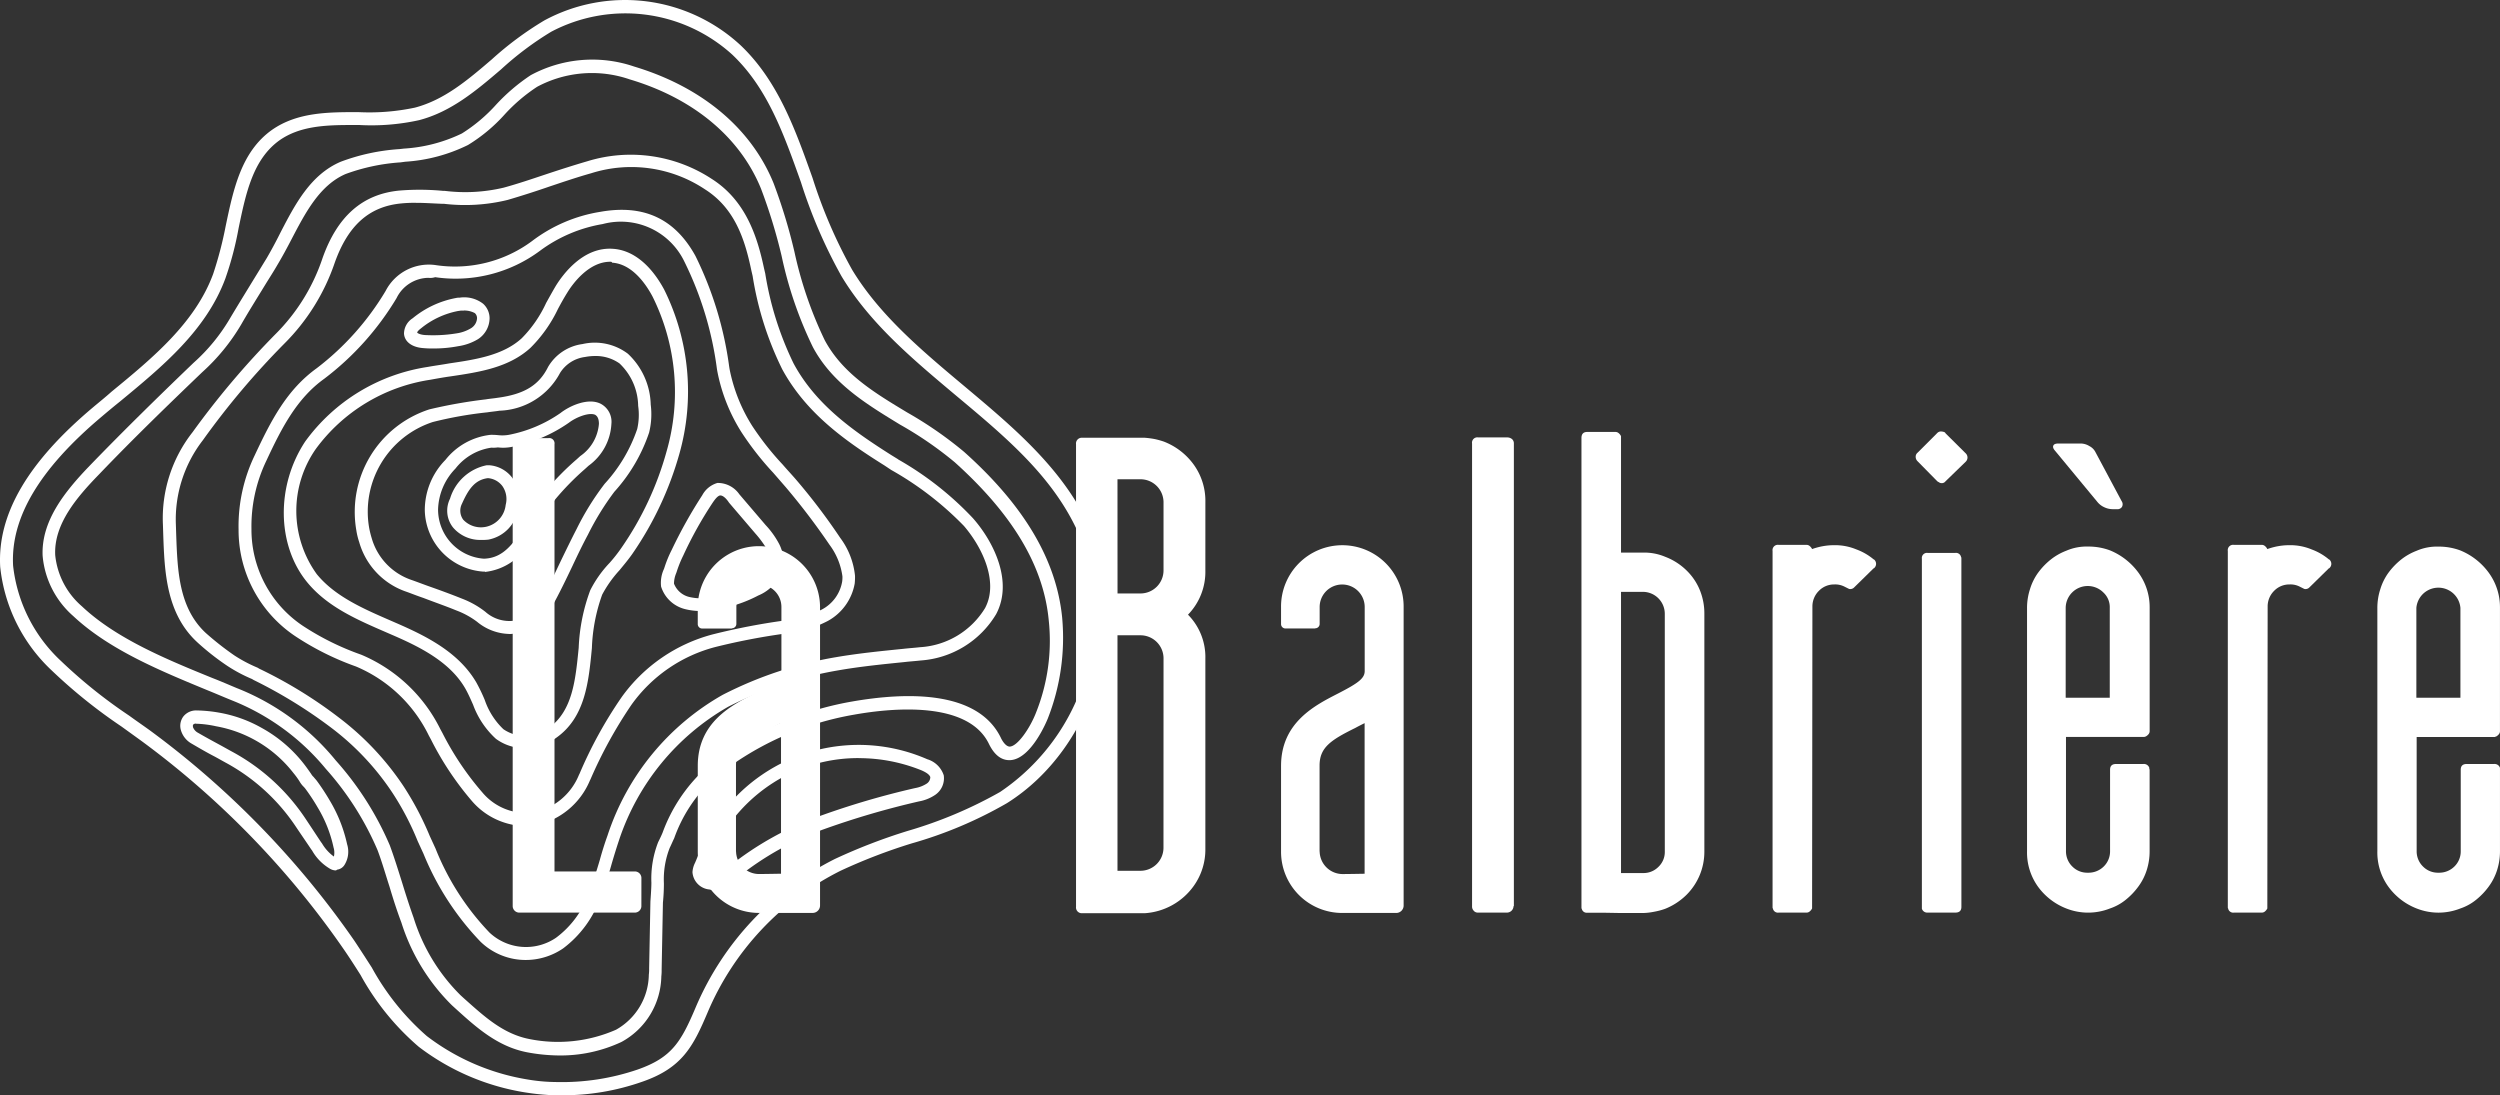
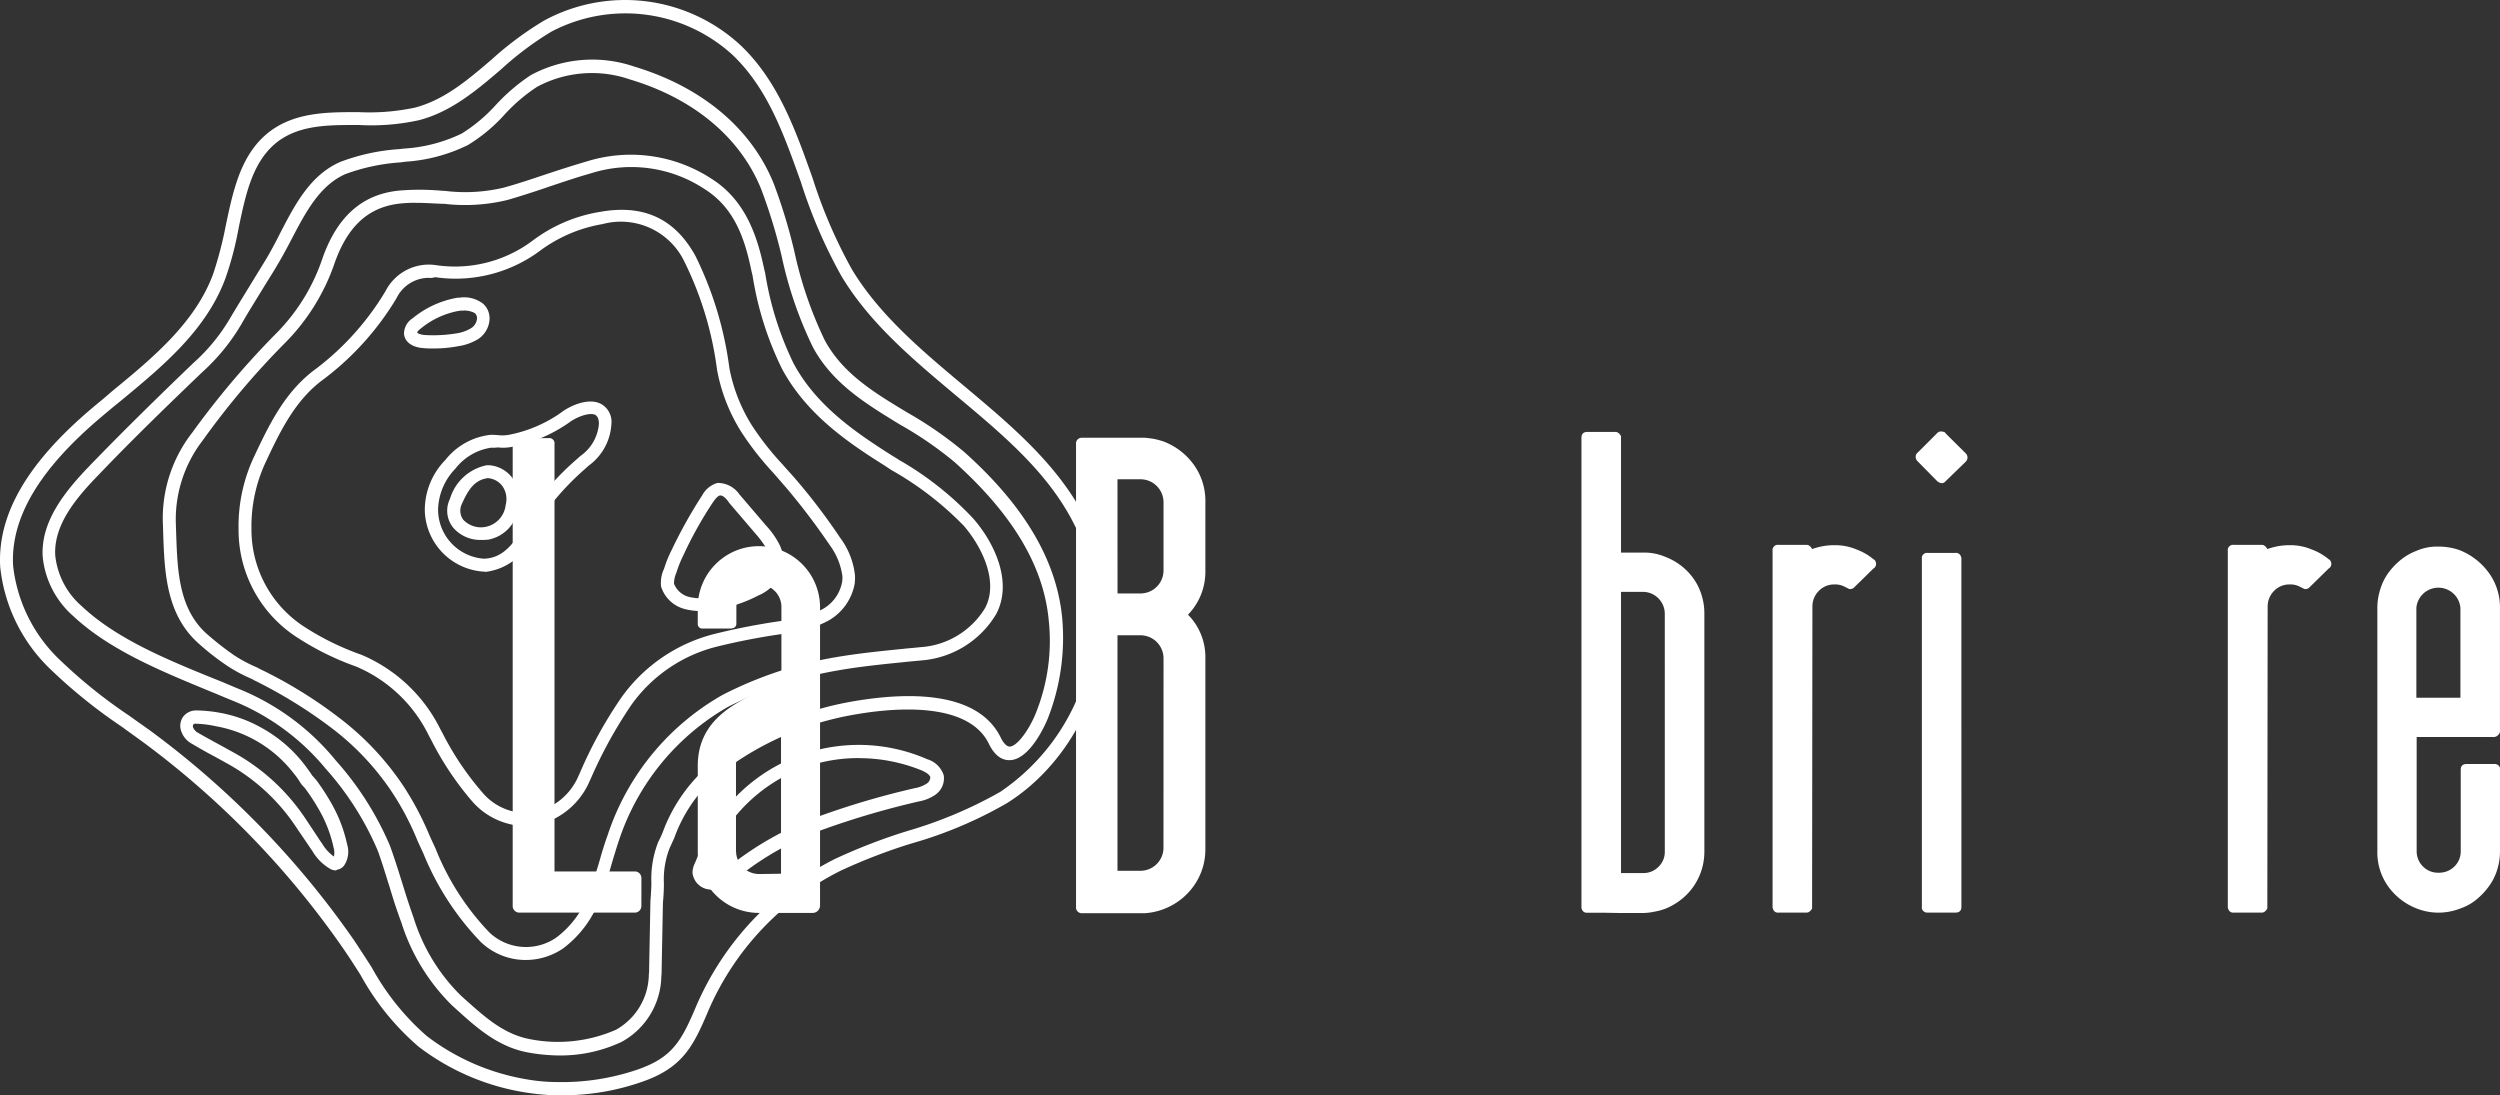
<svg xmlns="http://www.w3.org/2000/svg" width="278.047" height="121.822" viewBox="0 0 278.047 121.822">
  <rect x="0" y="0" width="278.047" height="121.822" fill="#333333" stroke="none" />
  <g id="Groupe_31" data-name="Groupe 31" transform="translate(0.059 -0.039)">
    <g id="Groupe_29" data-name="Groupe 29" transform="translate(-0.059 0.039)">
      <g id="Groupe_28" data-name="Groupe 28" transform="translate(4.733 6.625)">
        <path id="Tracé_58" data-name="Tracé 58" d="M126.579,80.754c-.615-6.405-4.186-12.487-10.911-18.5a42.9,42.9,0,0,0-6.3-4.366c-3.688-2.219-7.192-4.329-9.2-8.051a44.132,44.132,0,0,1-3.364-9.8,60.576,60.576,0,0,0-2.325-7.658c-2.5-6.147-8.016-10.734-15.529-12.988a14.407,14.407,0,0,0-11.485.967,21.152,21.152,0,0,0-3.828,3.256,17.955,17.955,0,0,1-3.828,3.227,17.167,17.167,0,0,1-6.44,1.681l-.51.058a22.79,22.79,0,0,0-6.513,1.4c-3.364,1.431-5.08,4.724-6.726,7.908q-.751,1.5-1.5,2.791c-.461.751-.894,1.468-1.36,2.219-.894,1.468-1.826,2.97-2.72,4.473a20.568,20.568,0,0,1-4.075,4.979c-3.507,3.364-7.622,7.376-11.558,11.45-2.826,2.934-5.4,6.19-5.225,10.019a10.05,10.05,0,0,0,3.4,6.691c4.043,3.793,9.835,6.147,14.957,8.266.894.358,1.789.751,2.683,1.11A25.931,25.931,0,0,1,44.671,97.5a32.972,32.972,0,0,1,5.761,9.053c.5,1.325.894,2.72,1.325,4.043.393,1.325.824,2.683,1.325,4.008A22.325,22.325,0,0,0,58.7,123.8l.393.358c2.29,2.075,4.652,4.223,7.943,4.867a19.824,19.824,0,0,0,3.542.358,15.952,15.952,0,0,0,6.977-1.5,8.472,8.472,0,0,0,4.437-7.3,5.286,5.286,0,0,0,.035-.751l.143-7.442q.108-1.076.108-2.151a9.6,9.6,0,0,1,.644-3.936c.178-.358.323-.716.5-1.076a16.443,16.443,0,0,1,4.294-6.548,33.751,33.751,0,0,1,15.675-7.192c4.61-.824,12.738-1.468,15.028,3.227q.913,1.878,2.362,1.826c2.362-.108,4.115-4.437,4.186-4.61a24.55,24.55,0,0,0,1.611-11.172Zm-2.935,10.556c-.679,1.718-2.039,3.688-2.9,3.722-.429,0-.824-.615-1-1-2.576-5.26-10.45-5.08-16.567-4.008a35.252,35.252,0,0,0-16.352,7.513,18.055,18.055,0,0,0-4.687,7.049c-.143.358-.323.716-.5,1.076a11.177,11.177,0,0,0-.751,4.509c0,.679-.108,2.075-.108,2.075l-.143,7.478a4.563,4.563,0,0,1-.035.679,7.13,7.13,0,0,1-3.65,6.119,16.086,16.086,0,0,1-9.626,1.037c-2.934-.573-5.01-2.5-7.264-4.509l-.393-.358a20.755,20.755,0,0,1-5.225-8.624c-.461-1.288-.894-2.648-1.288-3.936-.429-1.36-.859-2.755-1.36-4.115a34.524,34.524,0,0,0-6.012-9.446,26.946,26.946,0,0,0-11.021-8.051c-.859-.358-1.753-.751-2.683-1.11-5.01-2.039-10.7-4.366-14.527-7.979a8.652,8.652,0,0,1-2.97-5.686c-.178-3.435,2.4-6.44,4.83-8.945,3.9-4.078,8.016-8.051,11.525-11.415a22.492,22.492,0,0,0,4.329-5.3c.859-1.5,1.789-2.97,2.683-4.437.461-.751.93-1.468,1.36-2.219.536-.894,1.076-1.9,1.575-2.863,1.537-2.934,3.113-5.976,6.012-7.223a21.963,21.963,0,0,1,6.082-1.288l.536-.072a18.4,18.4,0,0,0,6.977-1.861A18.273,18.273,0,0,0,64.6,24.691a18.991,18.991,0,0,1,3.577-3.041,12.908,12.908,0,0,1,10.305-.824c7.084,2.111,12.274,6.44,14.6,12.166a60.145,60.145,0,0,1,2.29,7.478A44.046,44.046,0,0,0,98.847,50.6c2.182,4.078,6.012,6.37,9.7,8.624a40.665,40.665,0,0,1,6.082,4.186c6.44,5.8,9.877,11.525,10.45,17.569A21.489,21.489,0,0,1,123.643,91.309Z" transform="translate(-13.173 -18.621)" fill="#fff" />
        <path id="Tracé_59" data-name="Tracé 59" d="M132.328,82.059l-.751-.461c-4.115-2.612-8.374-5.546-10.877-10.2a35.689,35.689,0,0,1-3.149-9.989l-.143-.615c-.751-3.542-2.039-7.515-5.8-9.912a16.42,16.42,0,0,0-13.847-1.969c-1.575.461-3.149.967-4.652,1.468s-3.073,1.037-4.652,1.468a18.516,18.516,0,0,1-6.548.358h-.178a27.578,27.578,0,0,0-4.867-.035c-4.115.393-6.906,2.863-8.552,7.515a21.588,21.588,0,0,1-5.26,8.48,93.328,93.328,0,0,0-9.2,10.885,15.487,15.487,0,0,0-3.292,10.27l.035,1.11c.143,4.115.323,8.759,3.757,11.951a28.161,28.161,0,0,0,3.364,2.648,16.99,16.99,0,0,0,2.755,1.468l.178.108a53.28,53.28,0,0,1,8.659,5.331,29.362,29.362,0,0,1,6.834,7.3,30.944,30.944,0,0,1,2.757,5.3l.644,1.4a30.944,30.944,0,0,0,6.333,9.769,7.209,7.209,0,0,0,5.045,2.039,7.376,7.376,0,0,0,4.149-1.288,12.125,12.125,0,0,0,4.149-5.654,38.526,38.526,0,0,0,1.252-3.757c.251-.859.536-1.789.824-2.648a26.811,26.811,0,0,1,12.129-14.814,42.922,42.922,0,0,1,12.2-4.043c2.433-.429,4.937-.679,7.407-.93.615-.072,1.217-.108,1.826-.178a10.634,10.634,0,0,0,8.374-5.153c1.9-3.578-.215-7.979-2.576-10.663a35.431,35.431,0,0,0-8.334-6.55Zm9.7,16.5a9.1,9.1,0,0,1-7.264,4.4c-.615.072-1.217.108-1.826.178-2.47.25-5.01.5-7.515.93a43.472,43.472,0,0,0-12.6,4.186,27.978,27.978,0,0,0-12.81,15.636c-.323.894-.615,1.826-.859,2.72-.358,1.217-.751,2.47-1.217,3.65a10.464,10.464,0,0,1-3.65,5.01,5.932,5.932,0,0,1-7.407-.573,29,29,0,0,1-6-9.342l-.644-1.4a33.78,33.78,0,0,0-2.9-5.511,31.349,31.349,0,0,0-7.157-7.622,50.111,50.111,0,0,0-8.913-5.475l-.178-.108a16.041,16.041,0,0,1-2.576-1.36,32.82,32.82,0,0,1-3.184-2.5c-3.006-2.791-3.149-6.941-3.292-10.949L52,89.315A14.4,14.4,0,0,1,55,79.941a88.009,88.009,0,0,1,9.053-10.734,23.263,23.263,0,0,0,5.618-9.014c1.468-4.115,3.793-6.225,7.335-6.583a14.079,14.079,0,0,1,1.753-.072c.967,0,1.932.072,2.9.108h.178a19.978,19.978,0,0,0,7.049-.429c1.575-.461,3.149-.967,4.687-1.5,1.5-.5,3.073-1.037,4.61-1.468a14.782,14.782,0,0,1,12.667,1.789c3.327,2.111,4.437,5.581,5.153,9.018l.143.615a36.093,36.093,0,0,0,3.292,10.376c2.683,4.937,7.084,8.016,11.372,10.7l.751.5a35.546,35.546,0,0,1,8.086,6.225C141.847,92.043,143.456,95.8,142.025,98.554Z" transform="translate(-37.173 -37.603)" fill="#fff" />
      </g>
      <path id="Tracé_60" data-name="Tracé 60" d="M47.589,30.939a4,4,0,0,0-3.542,2.254,31.657,31.657,0,0,1-8.056,8.981c-3.038,2.184-4.719,5.443-6.437,9.131a16.866,16.866,0,0,0-1.646,7.585,12.872,12.872,0,0,0,5.686,10.734,29.8,29.8,0,0,0,6.513,3.227,17.3,17.3,0,0,1,8.8,8.266l.25.461A32.425,32.425,0,0,0,53.6,88.187a6.364,6.364,0,0,0,5.686,2.219,6.915,6.915,0,0,0,5.045-4.186l.072-.143A48.078,48.078,0,0,1,69.09,77.56a18.153,18.153,0,0,1,10.162-6.977,73.791,73.791,0,0,1,7.979-1.537,11.57,11.57,0,0,0,4.115-1.217A4.324,4.324,0,0,0,93.6,64.756a3.273,3.273,0,0,0,.035-.615h0a7.542,7.542,0,0,0-1.431-3.507,76.6,76.6,0,0,0-4.867-6.405l-1.4-1.61a33.346,33.346,0,0,1-3.507-4.473,19.567,19.567,0,0,1-2.72-6.871l-.035-.215a37.957,37.957,0,0,0-3.614-11.916,7.837,7.837,0,0,0-9.088-4.186A16.225,16.225,0,0,0,60,27.929,15.73,15.73,0,0,1,48.34,30.867a1.8,1.8,0,0,1-.751.072M58.323,91.912a7.982,7.982,0,0,1-5.84-2.72,33.719,33.719,0,0,1-4.61-6.906l-.25-.461a15.861,15.861,0,0,0-8.086-7.658,30.939,30.939,0,0,1-6.8-3.4,14.2,14.2,0,0,1-6.262-11.844,18.166,18.166,0,0,1,1.79-8.234c1.826-3.9,3.577-7.3,6.906-9.7a30.413,30.413,0,0,0,7.658-8.59,5.4,5.4,0,0,1,5.654-2.863,14.388,14.388,0,0,0,10.626-2.683A16.982,16.982,0,0,1,66.695,23.6c4.83-.859,8.3.751,10.591,4.9a39.681,39.681,0,0,1,3.759,12.352l.035.215a18.425,18.425,0,0,0,2.54,6.37A31.981,31.981,0,0,0,86.984,51.7c.461.536.967,1.076,1.431,1.61a67.973,67.973,0,0,1,4.974,6.548,8.47,8.47,0,0,1,1.646,4.223,6.893,6.893,0,0,1-.035.859,5.921,5.921,0,0,1-2.97,4.149,12.848,12.848,0,0,1-4.652,1.4,72.957,72.957,0,0,0-7.837,1.5,16.612,16.612,0,0,0-9.374,6.44,50.026,50.026,0,0,0-4.544,8.266l-.072.143a8.383,8.383,0,0,1-6.119,5.01,10.832,10.832,0,0,1-1.11.072M38.929,13.943c-2.9,0-5.654.143-7.873,1.681-2.97,2.111-3.757,5.84-4.579,9.8a36.565,36.565,0,0,1-1.468,5.581c-2.151,5.8-7.014,9.8-11.736,13.7-.716.573-1.4,1.145-2.075,1.718-6.865,5.795-10.092,11.2-9.8,16.531A17.032,17.032,0,0,0,6.761,73.588a55.918,55.918,0,0,0,7.55,6.047c.787.573,1.575,1.109,2.362,1.681a99.064,99.064,0,0,1,22.685,23.358c.644.967,1.288,1.969,1.932,2.97a27.864,27.864,0,0,0,6.119,7.622,25.1,25.1,0,0,0,11.2,4.83,19.583,19.583,0,0,0,3.227.286h0a26.033,26.033,0,0,0,9.053-1.4c3.757-1.325,4.795-3.041,6.44-6.941A32.838,32.838,0,0,1,92.816,95.563,63.752,63.752,0,0,1,100.9,92.45a48.061,48.061,0,0,0,10.27-4.329,23.8,23.8,0,0,0,8.552-29.132c-2.863-6.119-8.016-10.413-13.454-14.957-4.687-3.936-9.554-7.979-12.738-13.276a56.167,56.167,0,0,1-4.509-10.45C87.092,14.9,85.3,9.823,81.366,6.1a17.685,17.685,0,0,0-20.11-2.536,34.974,34.974,0,0,0-5.581,4.186c-2.72,2.325-5.546,4.724-9.125,5.654a24.655,24.655,0,0,1-6.691.536h-.93m23.58,107.92h-.751a26.672,26.672,0,0,1-3.4-.323,26.355,26.355,0,0,1-11.844-5.076,28.6,28.6,0,0,1-6.476-7.991c-.615-.967-1.252-1.969-1.9-2.9A97.687,97.687,0,0,0,15.778,82.523c-.787-.573-1.537-1.11-2.325-1.681a58.292,58.292,0,0,1-7.736-6.213A18.408,18.408,0,0,1-.038,63.071c-.323-5.84,3.073-11.628,10.305-17.712.679-.573,1.4-1.145,2.075-1.753,4.579-3.757,9.3-7.657,11.307-13.1a42.09,42.09,0,0,0,1.4-5.368C25.9,21.1,26.763,16.912,30.2,14.478c2.826-1.969,6.262-1.969,9.589-1.969a24.448,24.448,0,0,0,6.3-.5c3.256-.859,5.84-3.041,8.552-5.368a36.786,36.786,0,0,1,5.84-4.329A18.9,18.9,0,0,1,82.3,5.067c4.186,3.972,6.119,9.446,8.016,14.777a54.838,54.838,0,0,0,4.4,10.2c3.073,5.08,7.837,9.053,12.447,12.918,5.331,4.473,10.842,9.053,13.847,15.458,4.974,10.556.787,24.761-9.088,30.951a46.589,46.589,0,0,1-10.591,4.473,62.165,62.165,0,0,0-7.908,3.041,31.232,31.232,0,0,0-14.777,15.744c-1.61,3.793-2.826,6.19-7.3,7.728a26.67,26.67,0,0,1-8.838,1.5" transform="translate(0.059 -0.039)" fill="#fff" />
-       <path id="Tracé_61" data-name="Tracé 61" d="M122.776,89.287a5.824,5.824,0,0,0-1.11.108,3.842,3.842,0,0,0-2.791,1.789,7.91,7.91,0,0,1-6.726,4.186c-.429.072-.894.108-1.325.178a43.266,43.266,0,0,0-6.082,1.076,10.49,10.49,0,0,0-7.084,11.808h0a10.709,10.709,0,0,0,.286,1.145,6.915,6.915,0,0,0,4.4,4.61c.615.215,1.252.461,1.861.679,1.217.429,2.5.894,3.757,1.4a9.989,9.989,0,0,1,2.612,1.468,4.014,4.014,0,0,0,3.364.967,4.261,4.261,0,0,0,2.791-2.182c.824-1.431,1.537-2.97,2.254-4.473.573-1.18,1.145-2.362,1.753-3.542a30.271,30.271,0,0,1,3.113-5.01,17.187,17.187,0,0,0,3.614-6.082,7.008,7.008,0,0,0,.108-2.576,6.64,6.64,0,0,0-2.076-4.724,4.549,4.549,0,0,0-2.72-.824M113.224,120.2a5.817,5.817,0,0,1-3.577-1.36,9.137,9.137,0,0,0-2.29-1.252c-1.217-.5-2.47-.93-3.688-1.4-.644-.215-1.252-.461-1.861-.679A8.189,8.189,0,0,1,96.549,110a7.948,7.948,0,0,1-.323-1.325,11.986,11.986,0,0,1,8.123-13.454,54.708,54.708,0,0,1,6.262-1.11c.429-.072.894-.108,1.325-.178,2.97-.393,4.61-1.4,5.618-3.435a5.239,5.239,0,0,1,3.828-2.54,6.093,6.093,0,0,1,5.045,1.076,8,8,0,0,1,2.54,5.654,8.482,8.482,0,0,1-.178,3.113,18.64,18.64,0,0,1-3.865,6.583,30.507,30.507,0,0,0-2.934,4.764c-.615,1.145-1.18,2.325-1.718,3.471-.716,1.5-1.468,3.073-2.29,4.544a5.532,5.532,0,0,1-3.757,2.863,2.586,2.586,0,0,1-1,.178m11.235-41.4c-2.362,0-4.149,2.4-4.795,3.471-.358.573-.716,1.217-1.037,1.826a15.406,15.406,0,0,1-3.049,4.291c-2.4,2.182-5.654,2.683-8.8,3.149-.787.108-1.575.25-2.362.393a19.363,19.363,0,0,0-12.7,7.693,12.023,12.023,0,0,0,.108,13.92c2.039,2.5,5.225,3.865,8.266,5.188l.573.25c3.292,1.431,6.941,3.227,8.913,6.62a19.174,19.174,0,0,1,.93,1.932,8.11,8.11,0,0,0,2.076,3.256,4.3,4.3,0,0,0,5.01-.108c2.683-1.9,3.006-5.331,3.364-8.945a20.593,20.593,0,0,1,1.288-6.405,12.681,12.681,0,0,1,2.151-3.041,16.9,16.9,0,0,0,1.32-1.681,35.208,35.208,0,0,0,5.01-10.7A23.853,23.853,0,0,0,129.183,82.7c-.716-1.36-2.254-3.65-4.509-3.793-.035-.108-.143-.108-.215-.108m-9.482,54.1a5.329,5.329,0,0,1-3.227-1.037,9.6,9.6,0,0,1-2.54-3.793c-.286-.644-.536-1.217-.859-1.789-1.718-3.006-5.153-4.687-8.229-6.012l-.573-.25c-3.227-1.4-6.548-2.826-8.8-5.581-3.364-4.115-3.471-10.7-.215-15.636a20.658,20.658,0,0,1,13.632-8.3c.787-.143,1.61-.25,2.4-.393,2.934-.429,5.976-.894,8.051-2.791a13.748,13.748,0,0,0,2.72-3.936c.358-.644.716-1.288,1.076-1.9.824-1.325,3.073-4.366,6.37-4.115,2.182.143,4.186,1.753,5.686,4.544a25.5,25.5,0,0,1,1.689,18.242,37.3,37.3,0,0,1-5.225,11.127c-.429.615-.93,1.217-1.431,1.826a13.134,13.134,0,0,0-1.932,2.72,19.467,19.467,0,0,0-1.145,5.939c-.358,3.793-.751,7.728-3.972,9.989a5.929,5.929,0,0,1-3.471,1.145" transform="translate(-56.595 -49.692)" fill="#fff" />
      <path id="Tracé_62" data-name="Tracé 62" d="M139.485,129.978h-.143a6.168,6.168,0,0,0-3.972,2.325,6.783,6.783,0,0,0-1.932,4.544,5.485,5.485,0,0,0,5.08,5.475h.072c1.537-.072,2.683-.894,3.936-2.826.358-.573.716-1.217,1.037-1.789a20.061,20.061,0,0,1,1.789-2.863,30.143,30.143,0,0,1,3.507-3.577l.393-.358a4.822,4.822,0,0,0,2.075-3.577c0-.787-.323-.93-.393-1-.644-.323-2.076.215-2.934.859a16.6,16.6,0,0,1-6.3,2.683,4.879,4.879,0,0,1-1.61.072,3.691,3.691,0,0,1-.615.035m-.859,13.777h-.178a6.992,6.992,0,0,1-6.476-6.8,7.966,7.966,0,0,1,2.29-5.618,7.43,7.43,0,0,1,5.01-2.791,6.89,6.89,0,0,1,.859.035,4.261,4.261,0,0,0,1.18-.035,15.06,15.06,0,0,0,5.761-2.433c1-.787,3.041-1.718,4.436-1.037a2.256,2.256,0,0,1,1.217,2.254,6.122,6.122,0,0,1-2.54,4.652l-.393.358a29.793,29.793,0,0,0-3.327,3.4,24.334,24.334,0,0,0-1.646,2.683c-.358.615-.716,1.252-1.109,1.9a6.484,6.484,0,0,1-5.045,3.471c0-.035,0-.035-.035-.035" transform="translate(-84.716 -80.186)" fill="#fff" />
      <path id="Tracé_63" data-name="Tracé 63" d="M87.1,93.323ZM87.5,94h-.323c-.108,0-.178.035-.286.035a9.3,9.3,0,0,0-4.149,1.932c-.429.323-.429.461-.429.461,0,.072.323.25.859.286a16.135,16.135,0,0,0,3.471-.178,4.3,4.3,0,0,0,1.646-.573,1.4,1.4,0,0,0,.679-1.076.745.745,0,0,0-.25-.615,2.526,2.526,0,0,0-1.217-.286m-3.435,4.223a9.716,9.716,0,0,1-1-.035c-1.288-.072-2.151-.679-2.219-1.61a2.053,2.053,0,0,1,.967-1.718,10.662,10.662,0,0,1,4.83-2.254,1.468,1.468,0,0,1,.393-.035,3.432,3.432,0,0,1,2.612.679,2.187,2.187,0,0,1,.716,1.611,2.809,2.809,0,0,1-1.288,2.325,5.912,5.912,0,0,1-2.219.787,14.464,14.464,0,0,1-2.791.25m6.119,14.421c-1.468.178-2.182,1.252-2.9,2.863a1.7,1.7,0,0,0,.143,1.753,2.7,2.7,0,0,0,2.576.787,2.792,2.792,0,0,0,2.151-2.433,2.517,2.517,0,0,0-.358-2.075,2.225,2.225,0,0,0-1.61-.894m-.751,6.871a3.959,3.959,0,0,1-3.149-1.4,3,3,0,0,1-.323-3.184,5.36,5.36,0,0,1,4.078-3.722h.286a3.534,3.534,0,0,1,2.612,1.468,3.959,3.959,0,0,1,.615,3.227,4.112,4.112,0,0,1-3.327,3.577,5.8,5.8,0,0,1-.787.035m26.515-4.937c-.25.072-.5.393-.751.751a43.461,43.461,0,0,0-3.292,5.9,12.824,12.824,0,0,0-.716,1.753l-.072.215a3.048,3.048,0,0,0-.251,1.18,2.431,2.431,0,0,0,1.646,1.468,5.872,5.872,0,0,0,2.612.035,13.839,13.839,0,0,0,4.4-1.431c1.18-.644,1.861-1.36,2-2.111a2.791,2.791,0,0,0-.323-1.789,11.576,11.576,0,0,0-1.288-1.753l-2.934-3.435c-.25-.393-.679-.859-1.037-.787m-2.182,12.845a6.992,6.992,0,0,1-1.681-.215,3.731,3.731,0,0,1-2.648-2.5,3.647,3.647,0,0,1,.323-1.969l.072-.215a13.117,13.117,0,0,1,.787-1.9,52.964,52.964,0,0,1,3.4-6.082,2.78,2.78,0,0,1,1.681-1.36h0a2.906,2.906,0,0,1,2.433,1.252l2.934,3.435a9.574,9.574,0,0,1,1.468,2.039,4.3,4.3,0,0,1,.461,2.72,4.741,4.741,0,0,1-2.755,3.073,14.96,14.96,0,0,1-4.867,1.575,11.218,11.218,0,0,1-1.61.143m-56.07,12.524a.406.406,0,0,0-.286.108c-.072.072-.035.215-.035.286a1.189,1.189,0,0,0,.461.573c.859.5,1.718.967,2.576,1.431.461.25.894.5,1.36.751a22.849,22.849,0,0,1,8.162,7.491c.573.859,1.11,1.681,1.681,2.54l.108.143a4.8,4.8,0,0,0,1.325,1.468,1.939,1.939,0,0,0-.035-1,14.478,14.478,0,0,0-1.753-4.437,22.527,22.527,0,0,0-1.36-2.075,2.315,2.315,0,0,0-.286-.323,2.961,2.961,0,0,1-.393-.536,8.862,8.862,0,0,0-.679-.93,14.021,14.021,0,0,0-8.587-5.188,11.773,11.773,0,0,0-2.254-.286Zm15.6,16.326h-.143a1.326,1.326,0,0,1-.536-.178,5.467,5.467,0,0,1-2-2.039l-.108-.143c-.573-.859-1.145-1.681-1.718-2.54a21.935,21.935,0,0,0-7.658-7.014c-.461-.25-.894-.5-1.36-.751-.894-.461-1.753-.967-2.612-1.468a2.511,2.511,0,0,1-1.11-1.4,1.733,1.733,0,0,1,.25-1.575,1.8,1.8,0,0,1,1.468-.679,15.664,15.664,0,0,1,2.54.25,14.722,14.722,0,0,1,4.687,1.681,15.293,15.293,0,0,1,4.764,4.078c.251.323.5.679.751,1.037a1.4,1.4,0,0,0,.286.358c.108.143.251.286.358.429a24.965,24.965,0,0,1,1.431,2.182,16.048,16.048,0,0,1,1.932,4.867,2.766,2.766,0,0,1-.286,2.29,1.133,1.133,0,0,1-.824.536Zm58.11-12.487a17.733,17.733,0,0,0-7.658,1.718,17.961,17.961,0,0,0-6.548,5.4,18.3,18.3,0,0,0-2.151,3.722c-.143.323-.286.679-.393,1-.035.108-.072.178-.108.286a2.333,2.333,0,0,0-.178.536c0,.178.323.429.644.461h.323a4.175,4.175,0,0,0,1.575-.967l.108-.108a34.814,34.814,0,0,1,9.912-5.546A90.488,90.488,0,0,1,137.7,147.1a3.465,3.465,0,0,0,1.288-.5.87.87,0,0,0,.393-.716q-.108-.375-.967-.751a18.546,18.546,0,0,0-7.014-1.36m-16.212,14.643a1.218,1.218,0,0,1-.358-.035,2.073,2.073,0,0,1-1.9-1.932,2.646,2.646,0,0,1,.286-1.037c.035-.072.072-.178.108-.25l.429-1.076a19.759,19.759,0,0,1,2.325-4.043,19.055,19.055,0,0,1,22.973-6.147,2.754,2.754,0,0,1,1.826,1.789h0a2.234,2.234,0,0,1-.967,2.182,4.7,4.7,0,0,1-1.789.716,92.969,92.969,0,0,0-10.626,3.113,33.15,33.15,0,0,0-9.482,5.3l-.108.108a5.212,5.212,0,0,1-2.219,1.252,1.218,1.218,0,0,1-.5.072" transform="translate(-35.914 -59.452)" fill="#fff" />
    </g>
    <g id="Groupe_30" data-name="Groupe 30" transform="translate(56.962 48.022)">
      <path id="Tracé_64" data-name="Tracé 64" d="M173.613,188.264a.733.733,0,0,1-.716.716H160.016a.733.733,0,0,1-.716-.716V136.845a.576.576,0,0,1,.215-.461.67.67,0,0,1,.5-.178h3.256a.592.592,0,0,1,.679.679V184.4H172.9a.733.733,0,0,1,.716.716Z" transform="translate(-159.3 -135.463)" fill="#fff" />
      <path id="Tracé_65" data-name="Tracé 65" d="M344.134,160.611a2.566,2.566,0,0,0-2.576-2.54h-2.546v26.192h2.54a2.566,2.566,0,0,0,2.576-2.54Zm-5.117-7.192h2.54a2.565,2.565,0,0,0,2.576-2.576v-7.585a2.566,2.566,0,0,0-2.576-2.54h-2.545Zm9.769-2.54a6.835,6.835,0,0,1-1.932,4.9,6.692,6.692,0,0,1,1.932,4.867v21.147a6.969,6.969,0,0,1-1.288,4.149,7.269,7.269,0,0,1-5.475,3.041h-6.977a.639.639,0,0,1-.644-.716V136.816a.639.639,0,0,1,.644-.716h6.977a10.414,10.414,0,0,1,1.109.143,8.782,8.782,0,0,1,1.037.286A7.388,7.388,0,0,1,347.5,139.1a6.894,6.894,0,0,1,1.288,4.149Z" transform="translate(-271.748 -135.398)" fill="#fff" />
-       <path id="Tracé_66" data-name="Tracé 66" d="M462.113,188.136a.733.733,0,0,1-.716.716h-3.256a.576.576,0,0,1-.461-.215.67.67,0,0,1-.178-.5V136.682a.591.591,0,0,1,.679-.679h3.256a.855.855,0,0,1,.5.178.63.63,0,0,1,.215.461v51.49Z" transform="translate(-350.802 -135.337)" fill="#fff" />
      <path id="Tracé_67" data-name="Tracé 67" d="M500.768,154.517a2.443,2.443,0,0,0-2.433-2.433H495.9v31.274h2.433a2.319,2.319,0,0,0,1.718-.679A2.27,2.27,0,0,0,500.77,181Zm3.972-2.433a6.824,6.824,0,0,1,.429,2.433V181a6.762,6.762,0,0,1-1.969,4.764,7.157,7.157,0,0,1-2.4,1.575,7.636,7.636,0,0,1-1.217.323,7.055,7.055,0,0,1-1.252.143H495.9l-2-.035H492.15a.559.559,0,0,1-.615-.429c-.035-.035-.035-.108-.035-.215V134.979c0-.461.215-.679.644-.679h3.113a.538.538,0,0,1,.393.143.988.988,0,0,1,.25.323v12.953h2.433a5.961,5.961,0,0,1,2.469.461,6.874,6.874,0,0,1,2.4,1.537,6.428,6.428,0,0,1,1.537,2.362" transform="translate(-372.633 -134.242)" fill="#fff" />
      <path id="Tracé_68" data-name="Tracé 68" d="M562.138,172.015l-2.151,2.111a.6.6,0,0,1-.573.178l-.5-.25a2.26,2.26,0,0,0-1.145-.25,2.35,2.35,0,0,0-1.718.716,2.431,2.431,0,0,0-.716,1.753l-.035,33.491v.072a.989.989,0,0,1-.251.323.538.538,0,0,1-.393.143h-3.073a.57.57,0,0,1-.644-.461c-.035-.035-.035-.072-.035-.178V170.082a.592.592,0,0,1,.679-.679h3.073a.538.538,0,0,1,.393.143.987.987,0,0,1,.251.323,7.642,7.642,0,0,1,1.217-.323,7.1,7.1,0,0,1,1.252-.108,6.146,6.146,0,0,1,2.433.461,6.476,6.476,0,0,1,1.932,1.109l.072.035a.627.627,0,0,1-.035.967Z" transform="translate(-410.782 -156.786)" fill="#fff" />
-       <path id="Tracé_69" data-name="Tracé 69" d="M600.482,186.98c0,.429-.215.644-.679.644h-3.073a.626.626,0,0,1-.644-.429v-38.93a.569.569,0,0,1,.644-.644H599.8a.57.57,0,0,1,.644.461c.035.035.035.072.035.178Zm.461-50.452a.65.65,0,0,1,0,.967l-2.219,2.151a.53.53,0,0,1-.752.108.78.78,0,0,1-.178-.108l-2.219-2.254a.681.681,0,0,1-.178-.461.576.576,0,0,1,.215-.461l2.182-2.182a.575.575,0,0,1,.393-.178,1.287,1.287,0,0,1,.393.072.278.278,0,0,1,.143.143Z" transform="translate(-439.358 -134.109)" fill="#fff" />
-       <path id="Tracé_70" data-name="Tracé 70" d="M640.521,144.306a.605.605,0,0,1,.035.644.592.592,0,0,1-.573.25h-.5a2.175,2.175,0,0,1-.894-.215,2.092,2.092,0,0,1-.752-.573l-4.764-5.761c-.178-.215-.215-.393-.143-.536s.251-.215.536-.215h2.576a1.866,1.866,0,0,1,.894.286,1.524,1.524,0,0,1,.644.615Zm-6.19,21.863H639.2V156.18a2.219,2.219,0,0,0-.716-1.718,2.454,2.454,0,0,0-4.186,1.717v9.989Zm0,4.366v12.7a2.35,2.35,0,0,0,.716,1.718,2.319,2.319,0,0,0,1.718.679,2.4,2.4,0,0,0,1.753-.679,2.35,2.35,0,0,0,.716-1.718v-9.051c0-.429.215-.644.679-.644h3.041a.625.625,0,0,1,.644.429v.108c0,.035.035.072.035.108v9.051a6.857,6.857,0,0,1-.323,2.111,6.27,6.27,0,0,1-.93,1.826,7.727,7.727,0,0,1-1.4,1.468,5.614,5.614,0,0,1-1.753.967,6.6,6.6,0,0,1-4.867,0,7.037,7.037,0,0,1-3.149-2.433A6.508,6.508,0,0,1,630,183.234V156.188a6.8,6.8,0,0,1,.323-2.075,6.2,6.2,0,0,1,.894-1.826,7.725,7.725,0,0,1,1.4-1.468,6.553,6.553,0,0,1,1.753-1,5.685,5.685,0,0,1,2.433-.461,6.825,6.825,0,0,1,2.433.429,7.376,7.376,0,0,1,3.149,2.469,6.507,6.507,0,0,1,1.252,3.9v13.7a.538.538,0,0,1-.143.393.988.988,0,0,1-.323.25.131.131,0,0,0-.108.035h-8.73Z" transform="translate(-461.576 -136.554)" fill="#fff" />
+       <path id="Tracé_69" data-name="Tracé 69" d="M600.482,186.98c0,.429-.215.644-.679.644h-3.073a.626.626,0,0,1-.644-.429v-38.93a.569.569,0,0,1,.644-.644H599.8a.57.57,0,0,1,.644.461c.035.035.035.072.035.178Zm.461-50.452a.65.65,0,0,1,0,.967l-2.219,2.151a.53.53,0,0,1-.752.108.78.78,0,0,1-.178-.108l-2.219-2.254a.681.681,0,0,1-.178-.461.576.576,0,0,1,.215-.461l2.182-2.182a.575.575,0,0,1,.393-.178,1.287,1.287,0,0,1,.393.072.278.278,0,0,1,.143.143" transform="translate(-439.358 -134.109)" fill="#fff" />
      <path id="Tracé_71" data-name="Tracé 71" d="M703.638,172.015l-2.151,2.111a.6.6,0,0,1-.573.178l-.5-.25a2.259,2.259,0,0,0-1.145-.25,2.349,2.349,0,0,0-1.718.716,2.431,2.431,0,0,0-.716,1.753l-.035,33.491v.072a.986.986,0,0,1-.25.323.539.539,0,0,1-.393.143h-3.073a.57.57,0,0,1-.644-.461c-.035-.035-.035-.072-.035-.178V170.082a.592.592,0,0,1,.679-.679h3.073a.538.538,0,0,1,.393.143.985.985,0,0,1,.25.323,7.638,7.638,0,0,1,1.217-.323,7.092,7.092,0,0,1,1.252-.108,6.147,6.147,0,0,1,2.433.461,6.477,6.477,0,0,1,1.932,1.109l.072.035a.627.627,0,0,1-.035.967Z" transform="translate(-501.651 -156.786)" fill="#fff" />
      <path id="Tracé_72" data-name="Tracé 72" d="M743.266,186.715h4.867v-9.989a2.459,2.459,0,0,0-4.9,0v9.989Zm0,4.366v12.7a2.35,2.35,0,0,0,.716,1.718,2.319,2.319,0,0,0,1.718.679,2.4,2.4,0,0,0,1.753-.679,2.35,2.35,0,0,0,.716-1.718V194.73c0-.429.215-.644.679-.644h3.041a.625.625,0,0,1,.644.429v9.268a6.86,6.86,0,0,1-.323,2.111,6.267,6.267,0,0,1-.93,1.826,7.715,7.715,0,0,1-1.4,1.468,5.615,5.615,0,0,1-1.753.967,6.6,6.6,0,0,1-4.867,0,7.036,7.036,0,0,1-3.149-2.433,6.506,6.506,0,0,1-1.217-3.936V176.74a6.791,6.791,0,0,1,.323-2.075,6.2,6.2,0,0,1,.895-1.826,7.726,7.726,0,0,1,1.4-1.468,6.554,6.554,0,0,1,1.753-1,5.685,5.685,0,0,1,2.433-.461,6.824,6.824,0,0,1,2.433.429,7.377,7.377,0,0,1,3.149,2.469,6.506,6.506,0,0,1,1.252,3.9v13.7a.537.537,0,0,1-.143.393.985.985,0,0,1-.323.25.132.132,0,0,0-.108.035h-8.695Z" transform="translate(-531.509 -157.1)" fill="#fff" />
-       <path id="Tracé_73" data-name="Tracé 73" d="M402.394,203.768V194.21c0-2,1.217-2.826,3.972-4.186.323-.178.679-.358,1.037-.536v16.75s-1.824.035-2.5.035a2.56,2.56,0,0,1-2.5-2.5m-.5-24.832a.489.489,0,0,0,.5-.5v-1.867a2.5,2.5,0,0,1,5.01,0v7.121c0,.824-.751,1.36-2.97,2.5-2.5,1.288-6.333,3.184-6.333,8.051V203.8a6.8,6.8,0,0,0,6.834,6.8h6.012a.825.825,0,0,0,.787-.824V176.6a6.817,6.817,0,1,0-13.633,0v1.861a.489.489,0,0,0,.5.5h3.292Zm-2.826,0h2.826a.489.489,0,0,0,.5-.5" transform="translate(-312.654 -157.045)" fill="#fff" />
      <path id="Tracé_74" data-name="Tracé 74" d="M221.057,203.762V194.2c0-2,1.217-2.826,3.972-4.186.323-.178.679-.358,1.037-.536v16.75s-1.826.035-2.5.035a2.56,2.56,0,0,1-2.5-2.5M220.6,178.93a.489.489,0,0,0,.5-.5v-1.867a2.5,2.5,0,0,1,5.01,0v7.121c0,.824-.751,1.36-2.97,2.5-2.54,1.288-6.333,3.184-6.333,8.051v9.554a6.8,6.8,0,0,0,6.8,6.8h6.012a.825.825,0,0,0,.787-.824V176.6a6.8,6.8,0,1,0-13.6,0v1.861a.489.489,0,0,0,.5.5H220.6Zm-2.863,0h2.826a.489.489,0,0,0,.5-.5" transform="translate(-196.223 -157.039)" fill="#fff" />
    </g>
  </g>
</svg>